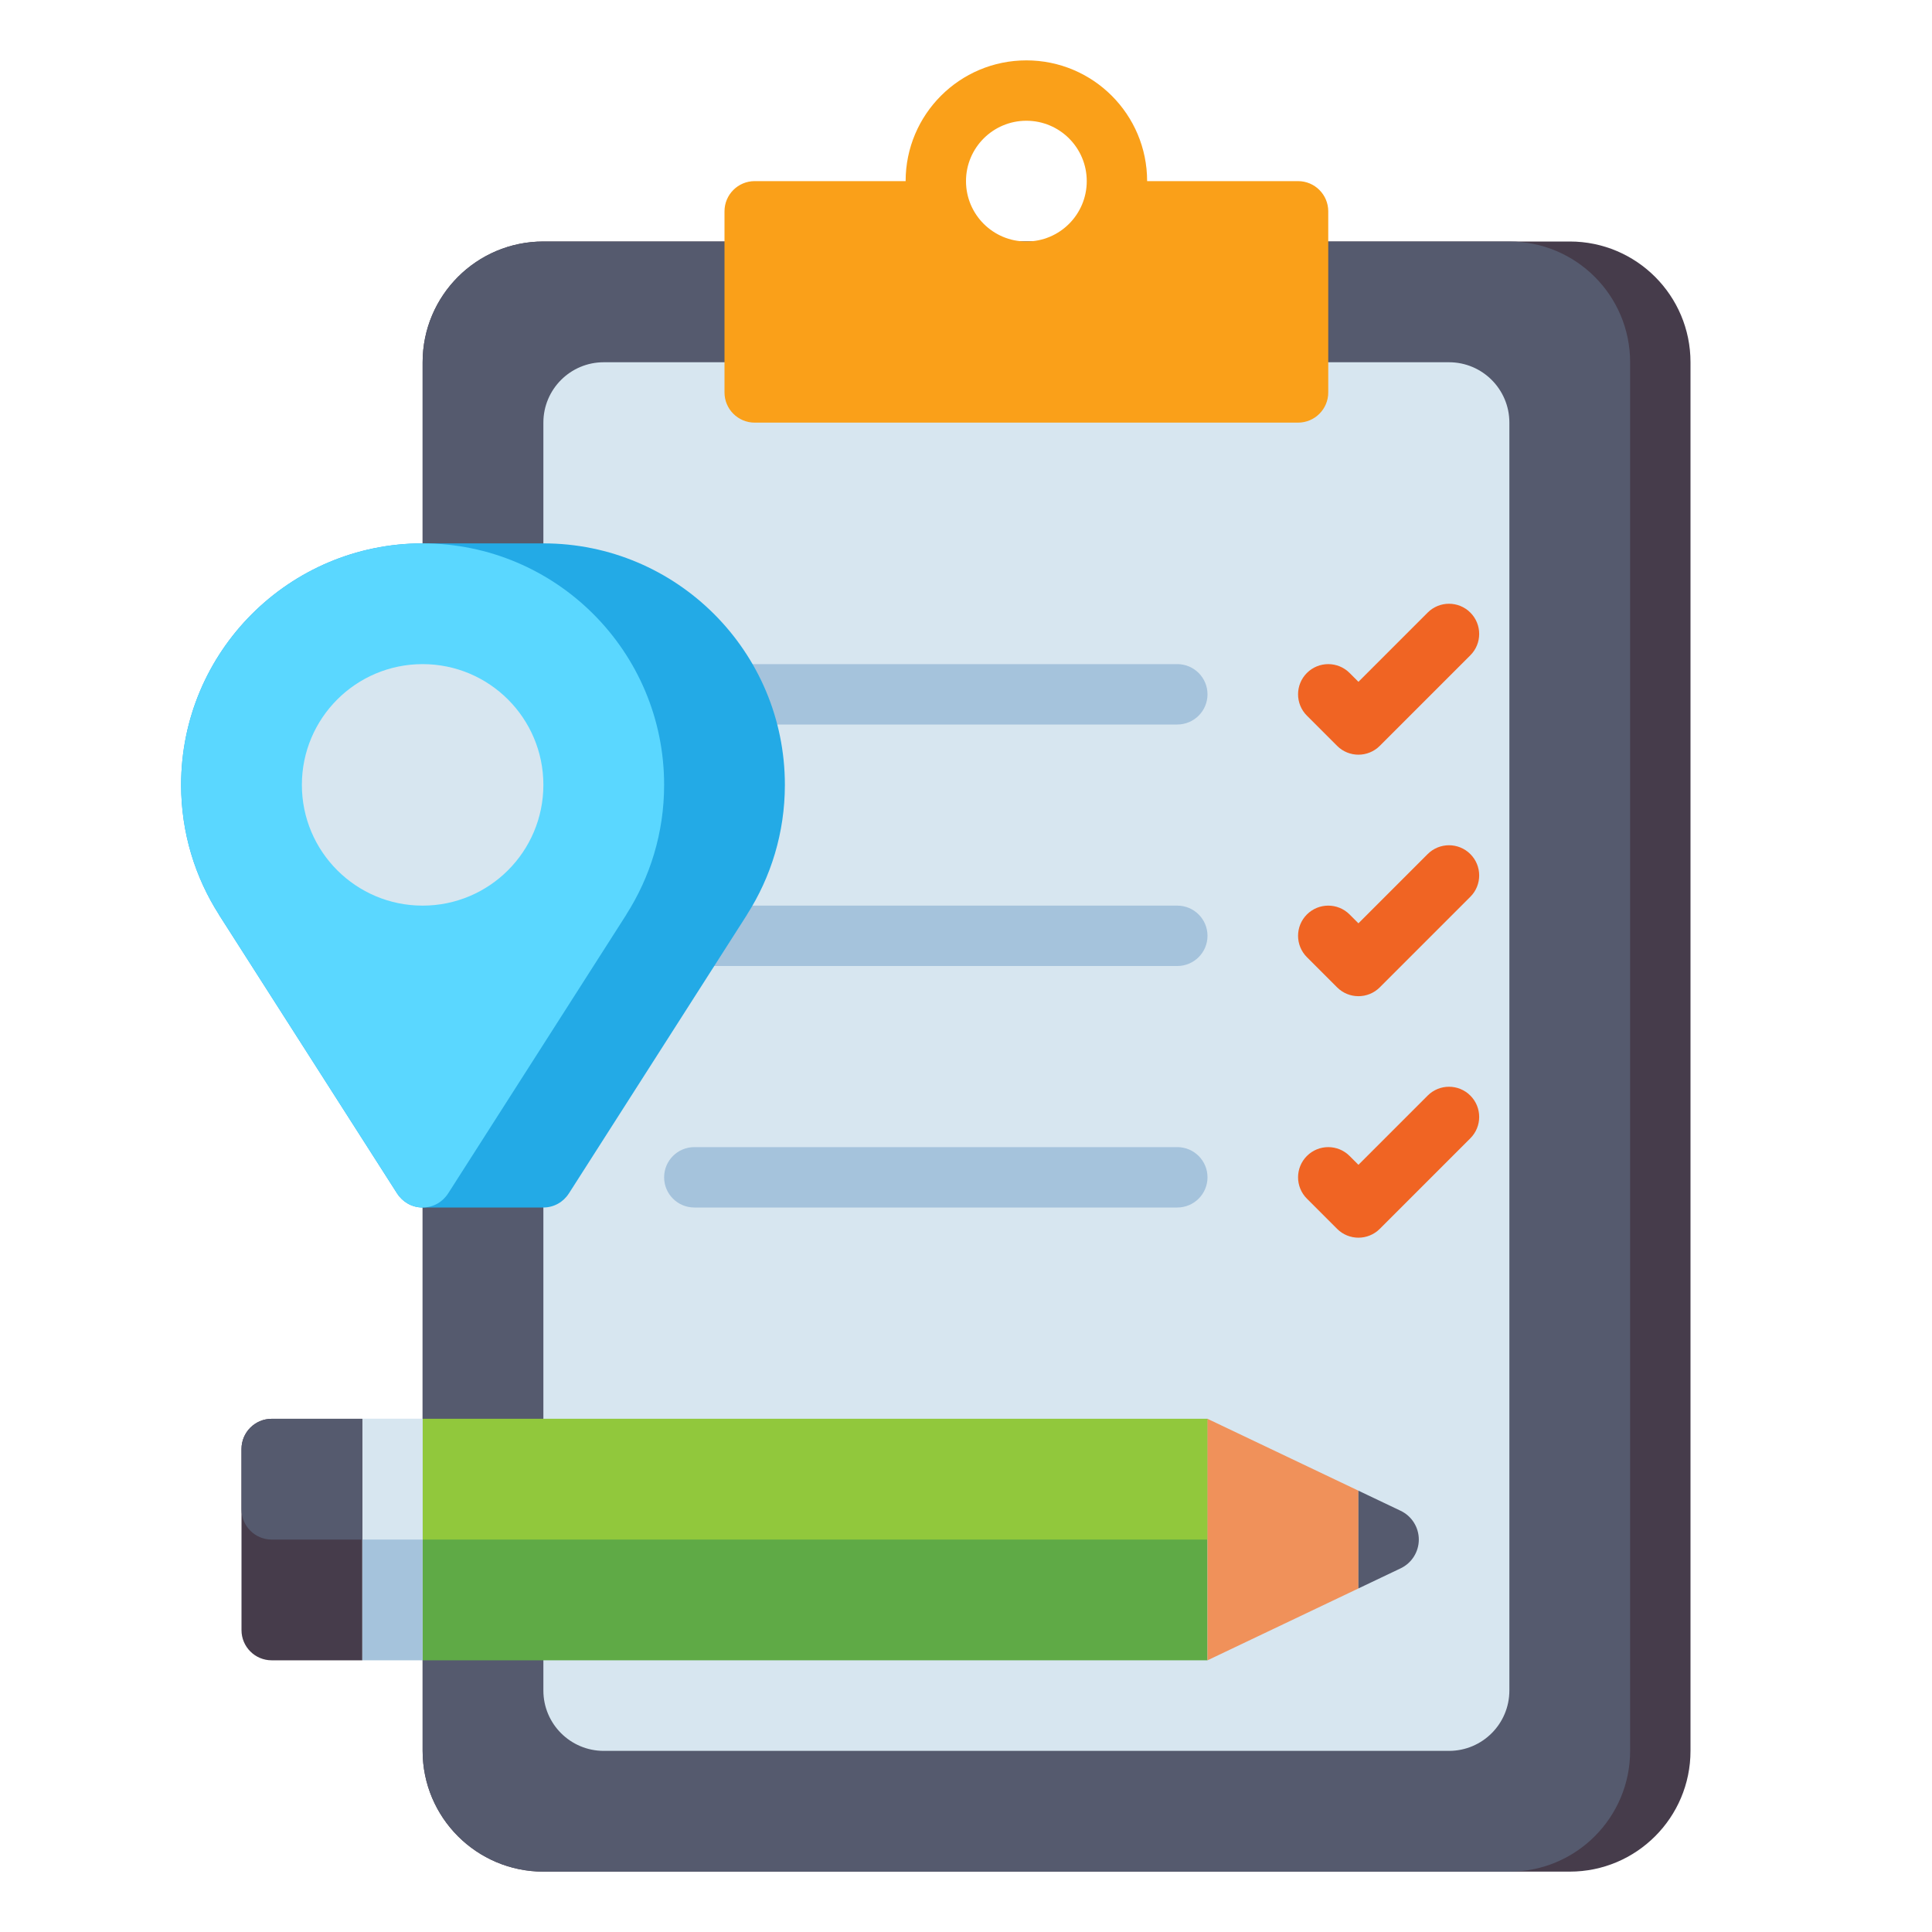
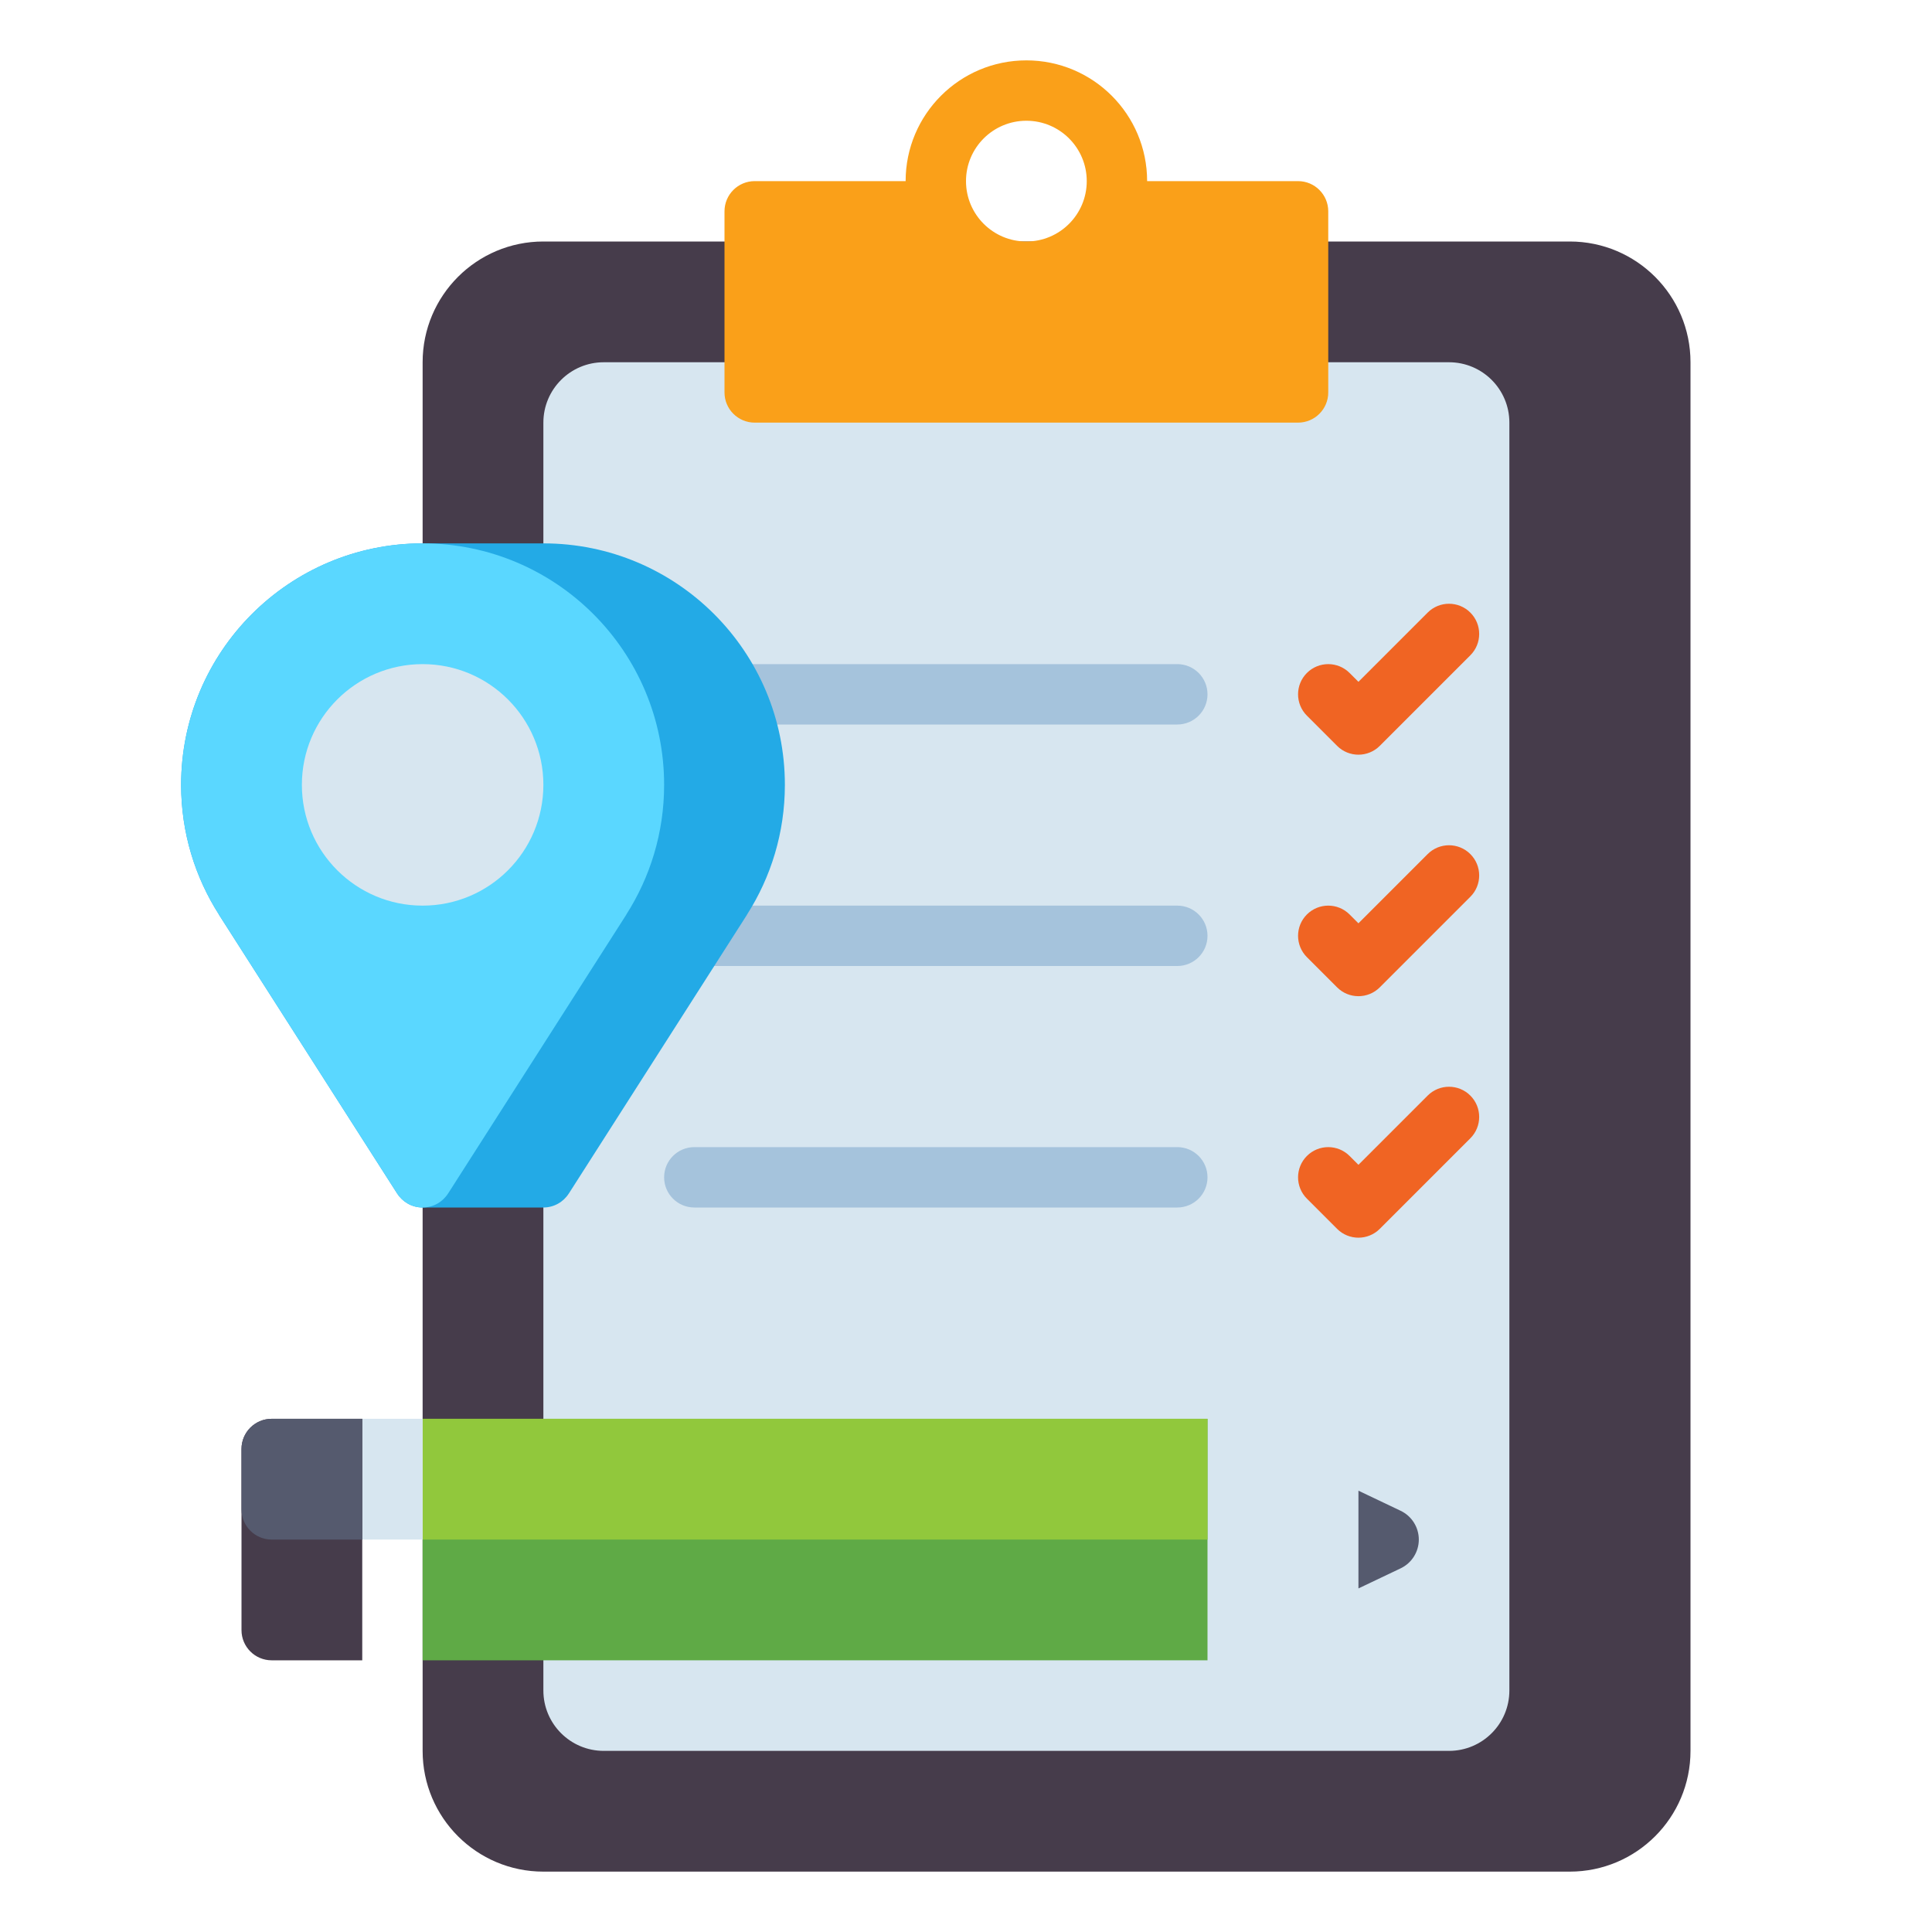
<svg xmlns="http://www.w3.org/2000/svg" version="1.1" id="Layer_1" x="0px" y="0px" viewBox="0 0 512 512" enable-background="new 0 0 512 512" xml:space="preserve">
  <g>
    <g>
      <g>
        <g>
          <path fill="#463C4B" d="M144,496h272c17.673,0,32-14.327,32-32V96c0-17.673-14.327-32-32-32H144c-17.673,0-32,14.327-32,32v368      C112,481.673,126.327,496,144,496z" />
        </g>
        <g>
-           <path fill="#555A6E" d="M144,496h256c17.673,0,32-14.327,32-32V96c0-17.673-14.327-32-32-32H144c-17.673,0-32,14.327-32,32v368      C112,481.673,126.327,496,144,496z" />
-         </g>
+           </g>
        <g>
          <path fill="#D7E6F0" d="M160,464h224c8.837,0,16-7.163,16-16V112c0-8.837-7.163-16-16-16H160c-8.837,0-16,7.163-16,16v336      C144,456.837,151.163,464,160,464z" />
        </g>
        <g>
          <g>
            <path fill="#FAA019" d="M344,48h-40l0,0c0-17.673-14.327-32-32-32l0,0c-17.673,0-32,14.327-32,32l0,0h-40c-4.418,0-8,3.582-8,8       v48c0,4.418,3.582,8,8,8h144c4.418,0,8-3.582,8-8V56C352,51.582,348.418,48,344,48z M272,64c-8.837,0-16-7.163-16-16       s7.163-16,16-16s16,7.164,16,16S280.837,64,272,64z" />
          </g>
        </g>
      </g>
      <g>
        <path fill="#F06423" d="M360,200c-2.048,0-4.095-0.781-5.657-2.343l-8-8c-3.124-3.124-3.124-8.19,0-11.314     c3.125-3.124,8.189-3.124,11.314,0l2.343,2.343l18.343-18.343c3.125-3.124,8.189-3.124,11.314,0c3.124,3.124,3.124,8.19,0,11.314     l-24,24C364.095,199.219,362.048,200,360,200z" />
      </g>
      <g>
        <path fill="#F06423" d="M360,264c-2.048,0-4.095-0.781-5.657-2.343l-8-8c-3.124-3.124-3.124-8.19,0-11.314     c3.125-3.124,8.189-3.124,11.314,0l2.343,2.343l18.343-18.343c3.125-3.124,8.189-3.124,11.314,0c3.124,3.124,3.124,8.19,0,11.314     l-24,24C364.095,263.219,362.048,264,360,264z" />
      </g>
      <g>
        <g>
          <path fill="#A5C3DC" d="M312,192H184c-4.418,0-8-3.582-8-8v0c0-4.418,3.582-8,8-8h128c4.418,0,8,3.582,8,8v0      C320,188.418,316.418,192,312,192z" />
        </g>
        <g>
          <path fill="#A5C3DC" d="M312,256H184c-4.418,0-8-3.582-8-8v0c0-4.418,3.582-8,8-8h128c4.418,0,8,3.582,8,8v0      C320,252.418,316.418,256,312,256z" />
        </g>
        <g>
          <path fill="#A5C3DC" d="M312,320H184c-4.418,0-8-3.582-8-8l0,0c0-4.418,3.582-8,8-8h128c4.418,0,8,3.582,8,8l0,0      C320,316.418,316.418,320,312,320z" />
        </g>
      </g>
      <g>
        <path fill="#F06423" d="M360,328c-2.048,0-4.095-0.781-5.657-2.343l-8-8c-3.124-3.124-3.124-8.19,0-11.314     c3.125-3.124,8.189-3.124,11.314,0l2.343,2.343l18.343-18.343c3.125-3.124,8.189-3.124,11.314,0c3.124,3.124,3.124,8.19,0,11.314     l-24,24C364.095,327.219,362.048,328,360,328z" />
      </g>
    </g>
    <g>
      <g>
        <path fill="#23AAE6" d="M208,208c0-35.346-28.654-64-64-64c-5.525,0-26.475,0-32,0c-35.346,0-64,28.654-64,64     c0,12.675,3.7,24.478,10.056,34.419h-0.022l47.22,73.883h0.008c1.422,2.221,3.904,3.698,6.737,3.698s29.167,0,32,0     s5.316-1.476,6.737-3.698h0.008l47.22-73.883h-0.022C204.3,232.478,208,220.675,208,208z" />
      </g>
      <g>
        <path fill="#5AD7FF" d="M176,208c0-35.346-28.654-64-64-64s-64,28.654-64,64c0,12.675,3.7,24.478,10.056,34.419h-0.022     l47.22,73.883h0.008c1.422,2.221,3.904,3.698,6.737,3.698s5.316-1.476,6.737-3.698h0.008l47.22-73.883h-0.022     C172.3,232.478,176,220.675,176,208z" />
      </g>
      <g>
        <circle fill="#D7E6F0" cx="112" cy="208" r="32" />
      </g>
    </g>
    <g>
      <g>
        <rect x="112" y="376" fill="#5FAA46" width="208" height="64" />
      </g>
      <g>
        <rect x="112" y="376" fill="#91C83C" width="208" height="32" />
      </g>
      <g>
-         <rect x="96" y="376" fill="#A5C3DC" width="16" height="64" />
-       </g>
+         </g>
      <g>
        <rect x="96" y="376" fill="#D7E6F0" width="16" height="32" />
      </g>
      <g>
        <path fill="#463C4B" d="M72,440h24v-64H72c-4.418,0-8,3.582-8,8v48C64,436.418,67.582,440,72,440z" />
      </g>
      <g>
        <path fill="#555A6E" d="M72,408h24v-32H72c-4.418,0-8,3.582-8,8v16C64,404.418,67.582,408,72,408z" />
      </g>
      <g>
        <g>
-           <polygon fill="#F0915A" points="320,376 320,440 360,420.952 360,395.048     " />
-         </g>
+           </g>
        <g>
          <path fill="#555A6E" d="M371.185,400.374L360,395.048v25.904l11.185-5.326c2.941-1.401,4.815-4.369,4.815-7.626      S374.126,401.774,371.185,400.374z" />
        </g>
      </g>
    </g>
  </g>
</svg>